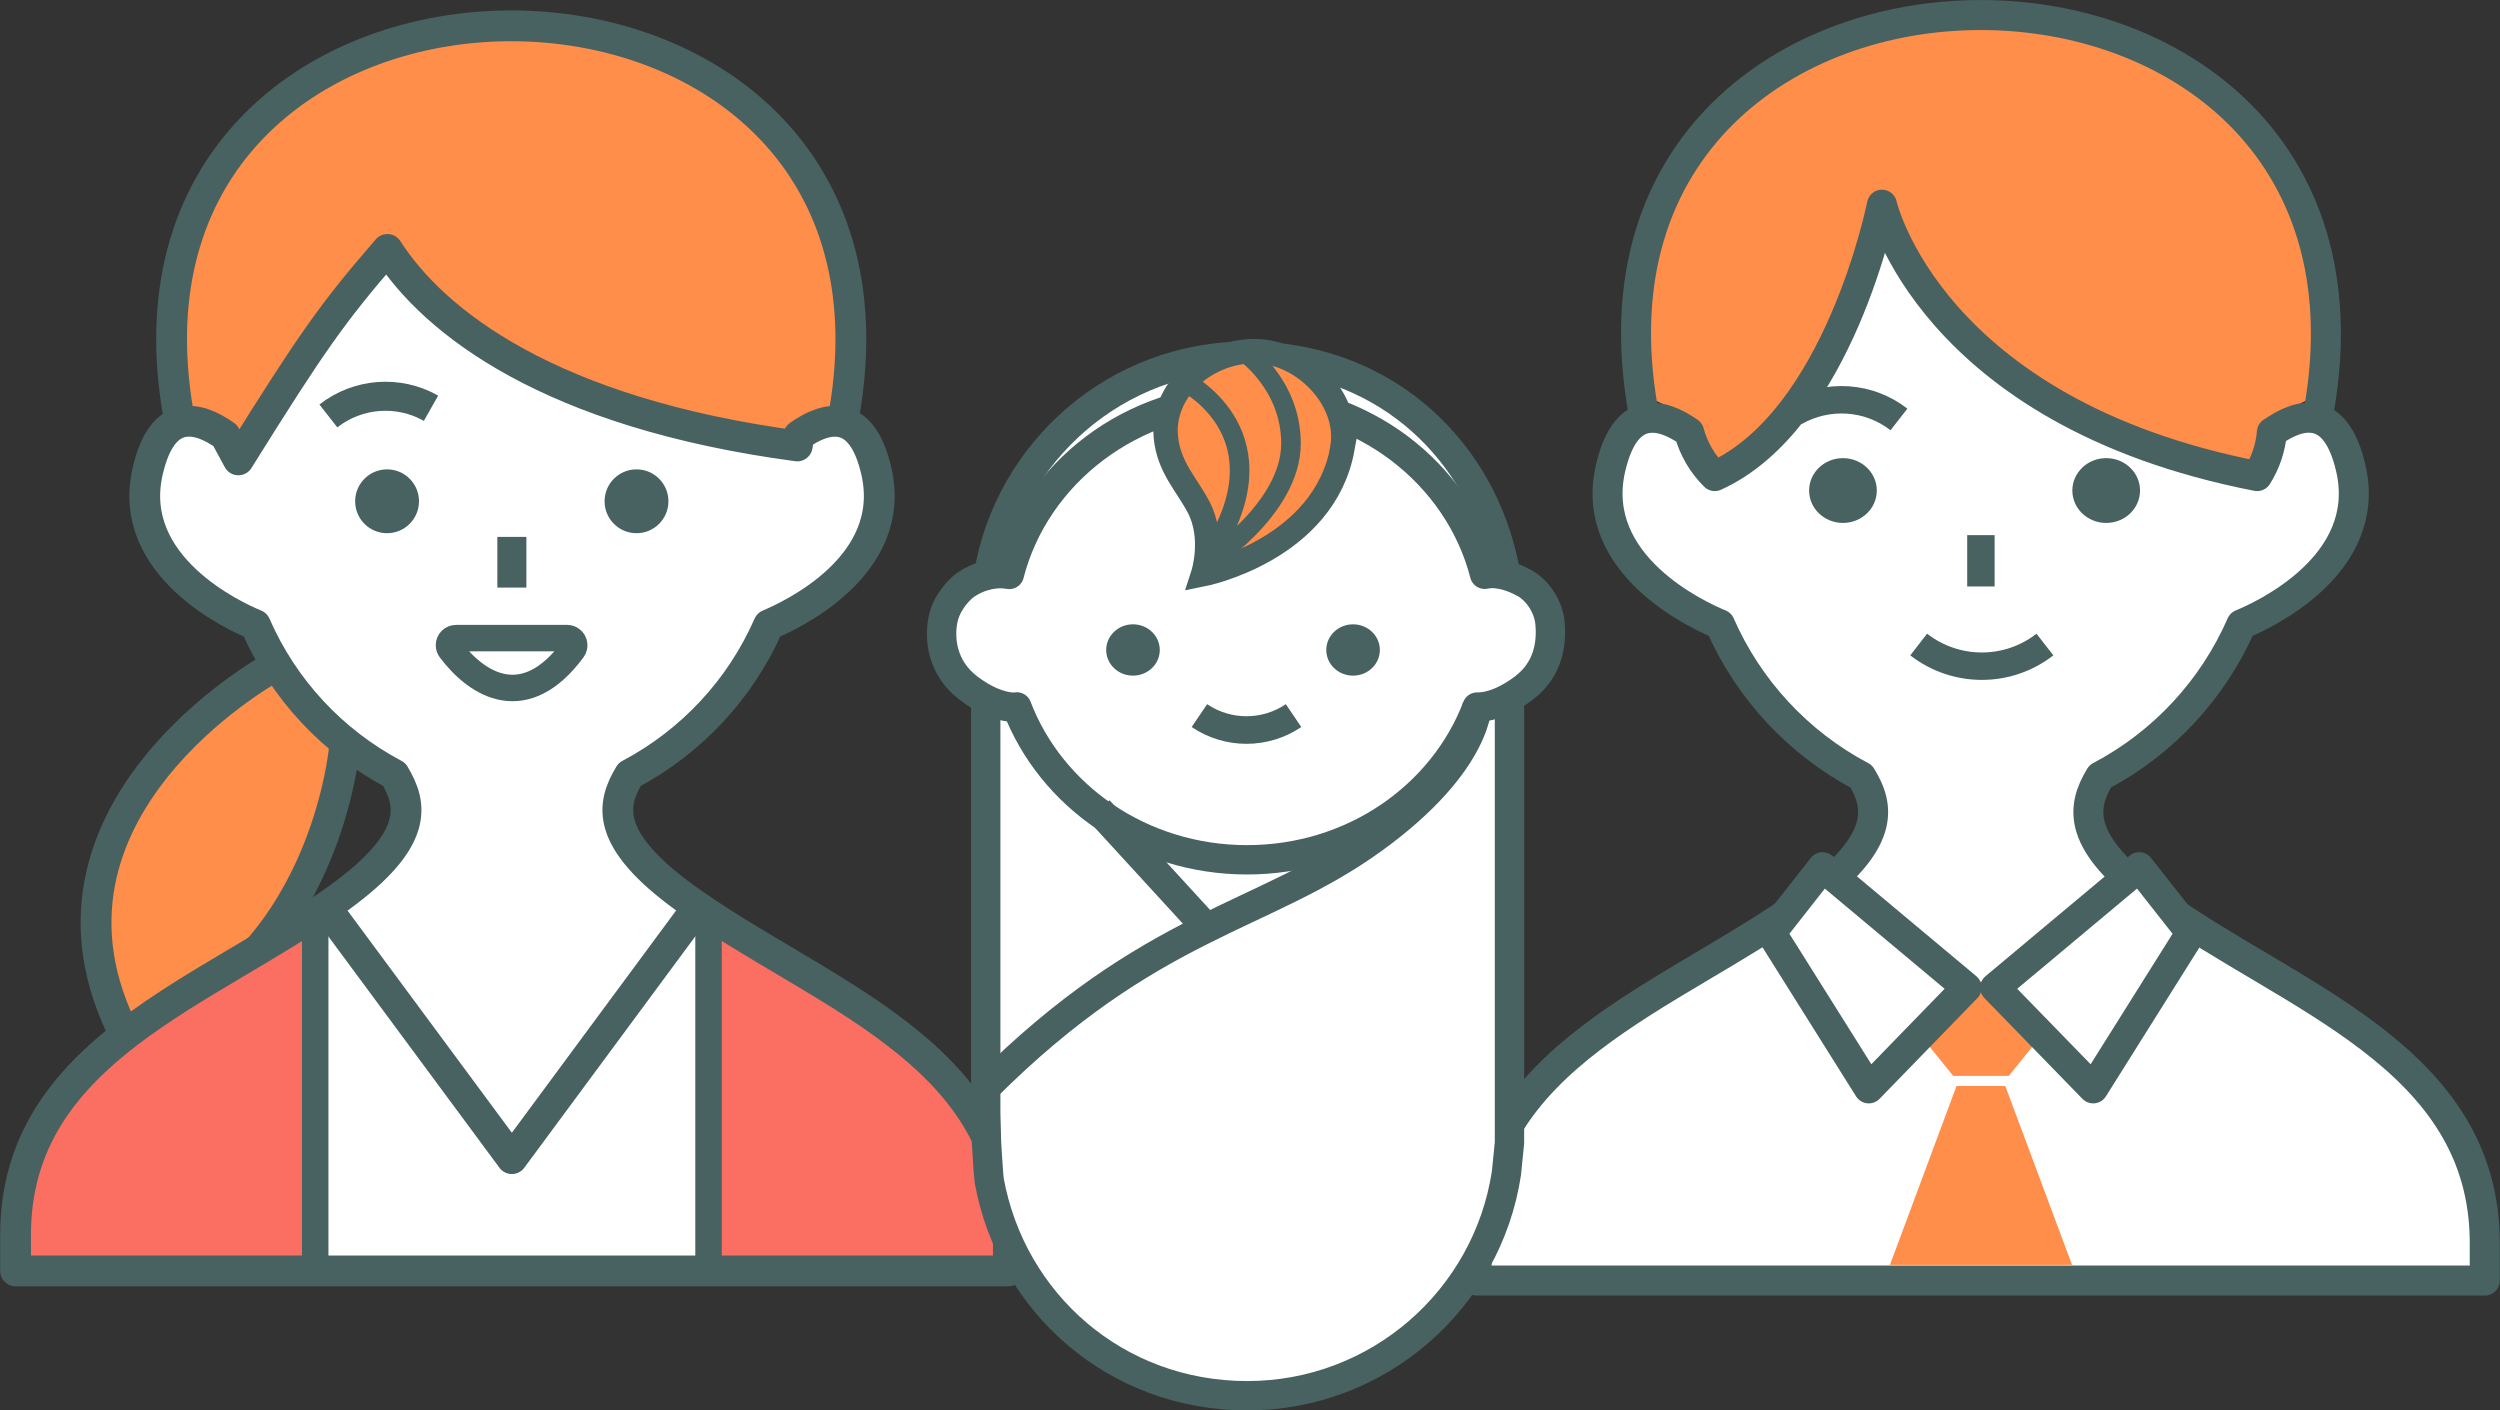
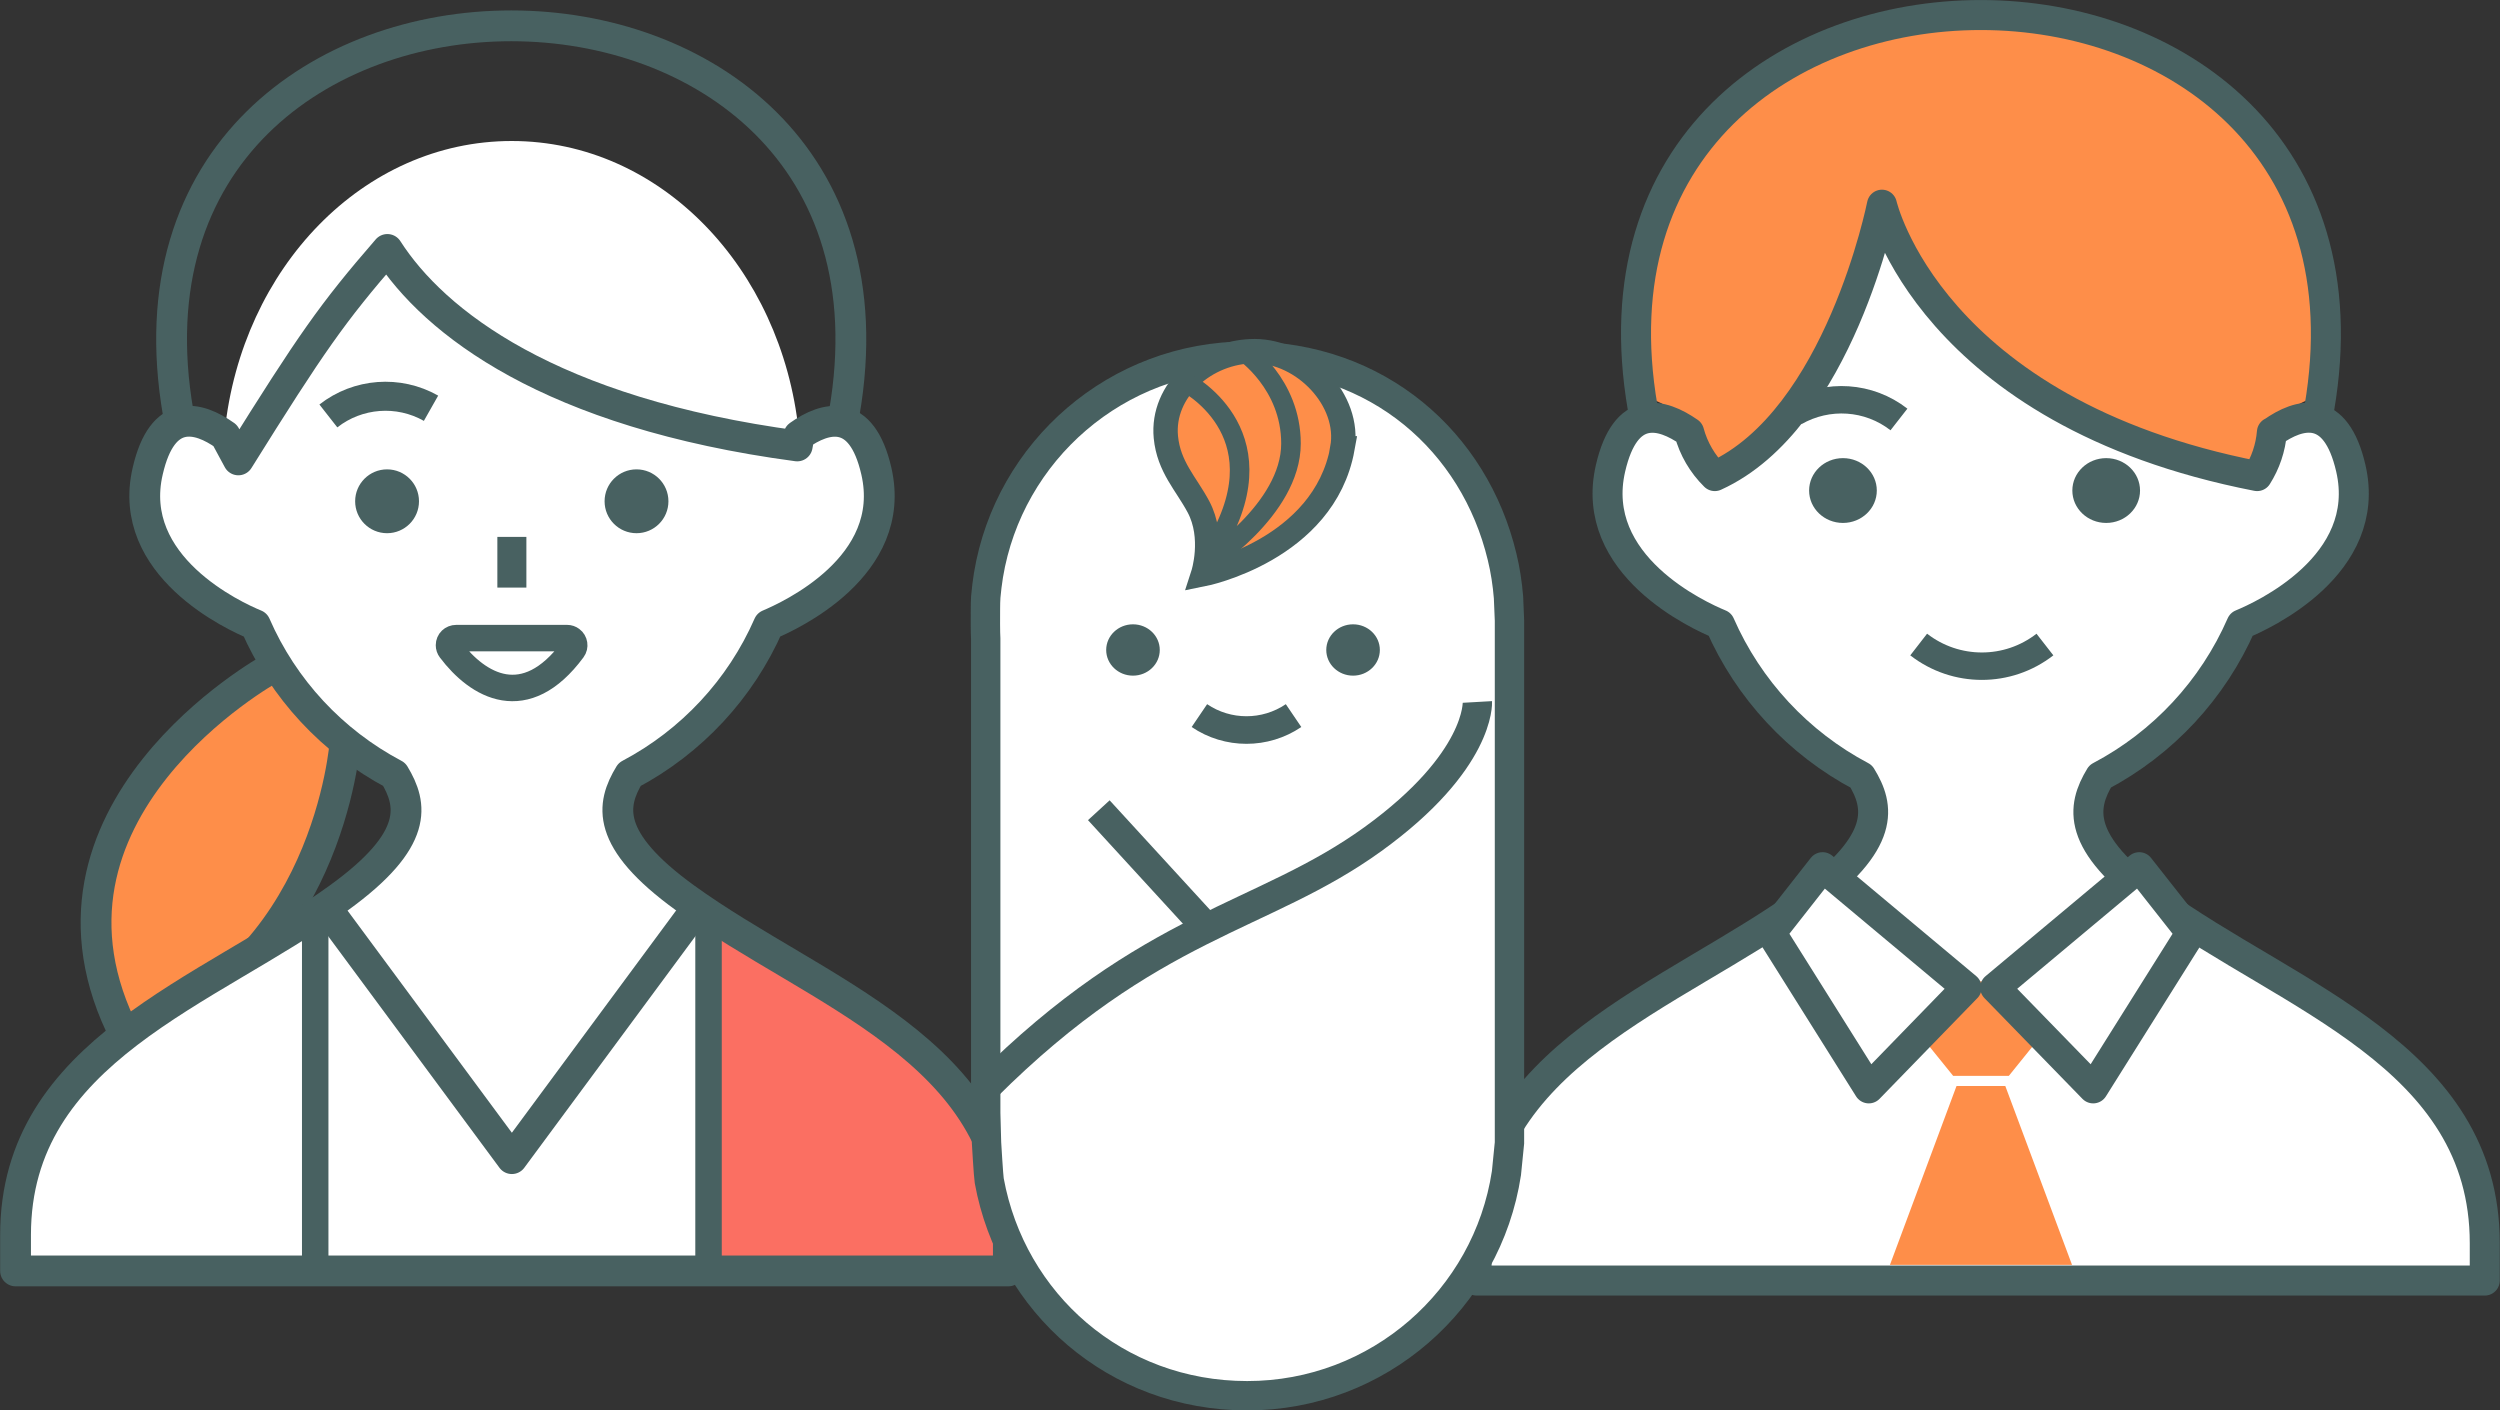
<svg xmlns="http://www.w3.org/2000/svg" id="_レイヤー_2" viewBox="0 0 155.85 87.92">
  <rect x="0" y="0" width="155.85" height="87.92" fill="#333333" stroke="none" />
  <defs>
    <style>.cls-1{fill:#486161;}.cls-1,.cls-2,.cls-3,.cls-4{stroke-width:0px;}.cls-5{stroke-width:1.71px;}.cls-5,.cls-6,.cls-7,.cls-8,.cls-9,.cls-10,.cls-11,.cls-12,.cls-13,.cls-14,.cls-15,.cls-16,.cls-17,.cls-18{stroke:#486161;}.cls-5,.cls-7,.cls-8,.cls-9,.cls-10,.cls-11,.cls-12,.cls-15,.cls-16,.cls-17{fill:none;}.cls-5,.cls-9,.cls-10,.cls-11,.cls-12,.cls-13,.cls-14,.cls-17,.cls-18{stroke-linejoin:round;}.cls-2{fill:#fb6f62;}.cls-6{stroke-width:1.83px;}.cls-6,.cls-7,.cls-8,.cls-15,.cls-16{stroke-miterlimit:10;}.cls-6,.cls-13,.cls-14,.cls-4{fill:#fff;}.cls-7{stroke-width:1.52px;}.cls-8{stroke-width:1.81px;}.cls-9,.cls-14{stroke-width:1.87px;}.cls-10,.cls-18{stroke-width:1.92px;}.cls-3,.cls-18{fill:#fe8e49;}.cls-11,.cls-16{stroke-width:1.65px;}.cls-12{stroke-width:1.22px;}.cls-13,.cls-17{stroke-width:1.83px;}.cls-15{stroke-width:1.72px;}</style>
  </defs>
  <g id="_レイヤー_1-2">
    <path class="cls-3" d="M144.63,24.87h0c5.66-32.7-47.83-32.7-42.16,0h0c.85-.13,2.1.91,2.91,1.48.27,1.04.83,1.98,1.59,2.74,7.77-3.53,10.43-16.92,10.43-16.92,0,0,2.93,12.93,23.38,16.92.53-.82.84-1.76.92-2.74.85-.6,2.02-1.69,2.91-1.48Z" />
    <path class="cls-14" d="M141.65,26.94c1.7-1.2,3.96-1.82,4.9,2.25,1.4,6.06-5.53,9.2-6.82,9.73-1.78,4.07-4.88,7.41-8.81,9.48-1.15,1.9-1.55,4.11,3.51,7.77,8.3,6.02,20.47,9.65,20.47,21.33v2.33h-62.85v-2.33c0-11.66,12.17-15.31,20.47-21.33,5.1-3.69,4.66-5.9,3.51-7.77-3.92-2.07-7.03-5.42-8.81-9.48-1.29-.53-8.22-3.67-6.82-9.73.94-4.07,3.19-3.44,4.9-2.25.28,1.04.83,1.98,1.6,2.74,7.77-3.53,10.42-16.92,10.42-16.92,0,0,2.94,12.93,23.39,16.92.52-.82.84-1.76.92-2.74Z" />
    <polygon class="cls-3" points="125.23 67.07 129.98 61.18 117 61.18 121.76 67.07 125.23 67.07" />
    <polygon class="cls-3" points="121.97 67.7 117.82 78.85 129.17 78.85 125.01 67.7 121.97 67.7" />
-     <line class="cls-5" x1="123.49" y1="33.36" x2="123.49" y2="36.56" />
    <ellipse class="cls-1" cx="114.89" cy="30.58" rx="2.11" ry="2.02" />
    <ellipse class="cls-1" cx="131.3" cy="30.58" rx="2.11" ry="2.02" />
    <path class="cls-5" d="M118.38,26.15c-1.87-1.46-4.44-1.63-6.5-.45" />
    <path class="cls-5" d="M119.61,40.18c2.32,1.8,5.56,1.8,7.87,0" />
    <polygon class="cls-14" points="113.62 54.06 122.6 61.57 116.5 67.85 110.41 58.15 113.62 54.06" />
    <polygon class="cls-14" points="133.36 54.06 124.38 61.57 130.49 67.85 136.58 58.15 133.36 54.06" />
    <path class="cls-9" d="M144.58,25.48h0c5.63-32.72-47.83-32.72-42.17-.02h0" />
    <path class="cls-18" d="M16.85,41.69S.63,50.64,7.83,64.6c12.64-3.95,13.68-18.31,13.68-18.31" />
    <path class="cls-4" d="M42.69,55.71c-5.02-3.64-4.57-5.81-3.45-7.68,3.87-2.04,6.92-5.33,8.67-9.34,1.27-.52,8.09-3.61,6.71-9.59-.93-4-3.15-3.39-4.83-2.21-1.07-10.18-8.62-18.1-17.89-18.1-9.26,0-16.83,7.92-17.89,18.1-1.7-1.18-3.91-1.79-4.83,2.21-1.38,5.97,5.44,9.05,6.71,9.59,1.75,4.01,4.81,7.3,8.67,9.34,1.14,1.87,1.57,4.04-3.45,7.68C12.94,61.64.96,65.21.96,76.71v2.25h61.89v-2.25c0-11.5-11.99-15.07-20.17-21.01Z" />
-     <path class="cls-3" d="M51.99,26.19h0c5.58-32.21-47.08-32.21-41.52-.02h0c.82-.14,2.07.9,2.87,1.46.35,1.56,2.15.95,2.15.95,5.55-10.24,8.64-13.03,8.64-13.03,0,0,4.26,8.18,24.39,12.1,0,0,.44,1.6.58,0,.82-.59,1.99-1.65,2.87-1.46l.02-.02Z" />
-     <path class="cls-2" d="M18.98,57.86v20.48s-17.28,0-17.28,0c-1.64-6.99,5.68-15.49,17.28-20.48Z" />
    <path class="cls-2" d="M44.32,57.86v20.48s17.87,0,17.87,0c1.69-6.99-5.9-15.49-17.87-20.48Z" />
    <circle class="cls-1" cx="24.13" cy="31.25" r="1.99" />
    <circle class="cls-1" cx="39.68" cy="31.25" r="1.99" />
    <path class="cls-10" d="M52.63,25.76h0c5.57-32.2-47.09-32.2-41.52,0h0" />
    <line class="cls-8" x1="31.91" y1="33.47" x2="31.91" y2="36.63" />
    <path class="cls-8" d="M26.87,25.45c-2.03-1.15-4.56-.96-6.4.48" />
    <line class="cls-16" x1="19.65" y1="79.23" x2="19.65" y2="56.98" />
    <line class="cls-16" x1="44.17" y1="56.98" x2="44.17" y2="79.23" />
    <path class="cls-10" d="M49.8,27.15c1.65-1.18,3.91-1.79,4.83,2.21,1.38,5.97-5.44,9.05-6.71,9.59-1.75,4-4.81,7.29-8.67,9.33-1.14,1.88-1.57,4.05,3.45,7.69,8.17,5.92,20.16,9.5,20.16,21.01v2.25s-61.89,0-61.89,0v-2.25c0-11.52,11.99-15.08,20.16-21.01,5.03-3.64,4.58-5.81,3.45-7.69-3.86-2.04-6.92-5.33-8.66-9.33-1.28-.52-8.1-3.65-6.71-9.59.92-4,3.15-3.4,4.83-2.21l.82,1.52c4.54-7.27,5.83-9.13,9.29-13.12,2.92,4.55,10.13,10.19,25.55,12.25l.12-.66Z" />
    <polyline class="cls-10" points="20.63 56.98 31.91 72.23 43.18 56.98" />
    <path class="cls-11" d="M35.35,39.78h-6.91c-.25,0-.45.19-.45.44,0,.1.03.19.09.27,1.71,2.27,4.66,4.01,7.63,0,.15-.2.1-.48-.09-.62-.08-.06-.17-.09-.26-.09Z" />
    <path class="cls-6" d="M93.91,73.14c-1.19,7.85-7.97,13.87-16.16,13.87s-14.69-5.78-16.08-13.4c-.05-.29-.17-2.37-.17-2.37l-.05-1.85v-29.57c-.01-.16-.02-.53-.02-.93,0-.63,0-1.36.02-1.61v-.04c.04-.47.1-.93.17-1.38,1.28-7.75,8.01-13.66,16.13-13.66s14.17,5.33,15.89,12.51c.2.82.33,1.67.4,2.53l.06,1.44v32.57s-.17,1.76-.19,1.9" />
-     <path class="cls-13" d="M95.01,36.34c-.76-.43-1.48-.59-2.01-.59-.15,0-.3.03-.45.05-1.62-6.3-7.63-10.99-14.81-10.99s-13.2,4.69-14.82,11c-.18-.03-.36-.05-.54-.05-.57,0-1.38.15-2.17.69-.33.22-1.19,1.05-1.42,2.16-.25,1.23-.06,3.05,1.6,4.3.9.68,1.93,1.18,2.89,1.18.04,0,.07-.01.11-.02,2.12,5.55,7.73,9.53,14.35,9.53s12.22-3.97,14.34-9.52c0,0,.01,0,.02,0,.96,0,1.99-.5,2.89-1.18,1.58-1.19,1.76-2.88,1.63-4.12-.1-.94-.73-1.96-1.61-2.45Z" />
    <path class="cls-3" d="M83.69,27.95c-1.15,6.35-8.69,7.85-8.69,7.85,0,0,.74-2.28-.29-4.21-.76-1.43-1.85-2.48-2.03-4.34-.28-2.92,2.48-5.36,5.53-5.36s6.01,3.06,5.47,6.06Z" />
    <path class="cls-7" d="M83.69,27.95c-1.15,6.35-8.69,7.85-8.69,7.85,0,0,.74-2.28-.29-4.21-.76-1.43-1.85-2.48-2.03-4.34-.28-2.92,2.48-5.36,5.53-5.36s6.01,3.06,5.47,6.06Z" />
    <path class="cls-12" d="M77.54,21.93s2.94,1.99,2.94,5.72c0,4.14-5.33,7.5-5.33,7.5l.79-1.4c3.94-6.92-2.07-9.94-2.07-9.94" />
    <path class="cls-15" d="M74.77,44.61c1.77,1.2,4.1,1.2,5.87,0" />
    <path class="cls-17" d="M92.1,43.76s.21,3.69-6.51,8.55c-6.89,4.98-13.83,5.2-24.14,15.49" />
    <line class="cls-17" x1="68.5" y1="50.51" x2="75.53" y2="58.18" />
    <ellipse class="cls-1" cx="70.63" cy="40.52" rx="1.67" ry="1.6" />
    <ellipse class="cls-1" cx="84.35" cy="40.52" rx="1.67" ry="1.6" />
  </g>
</svg>